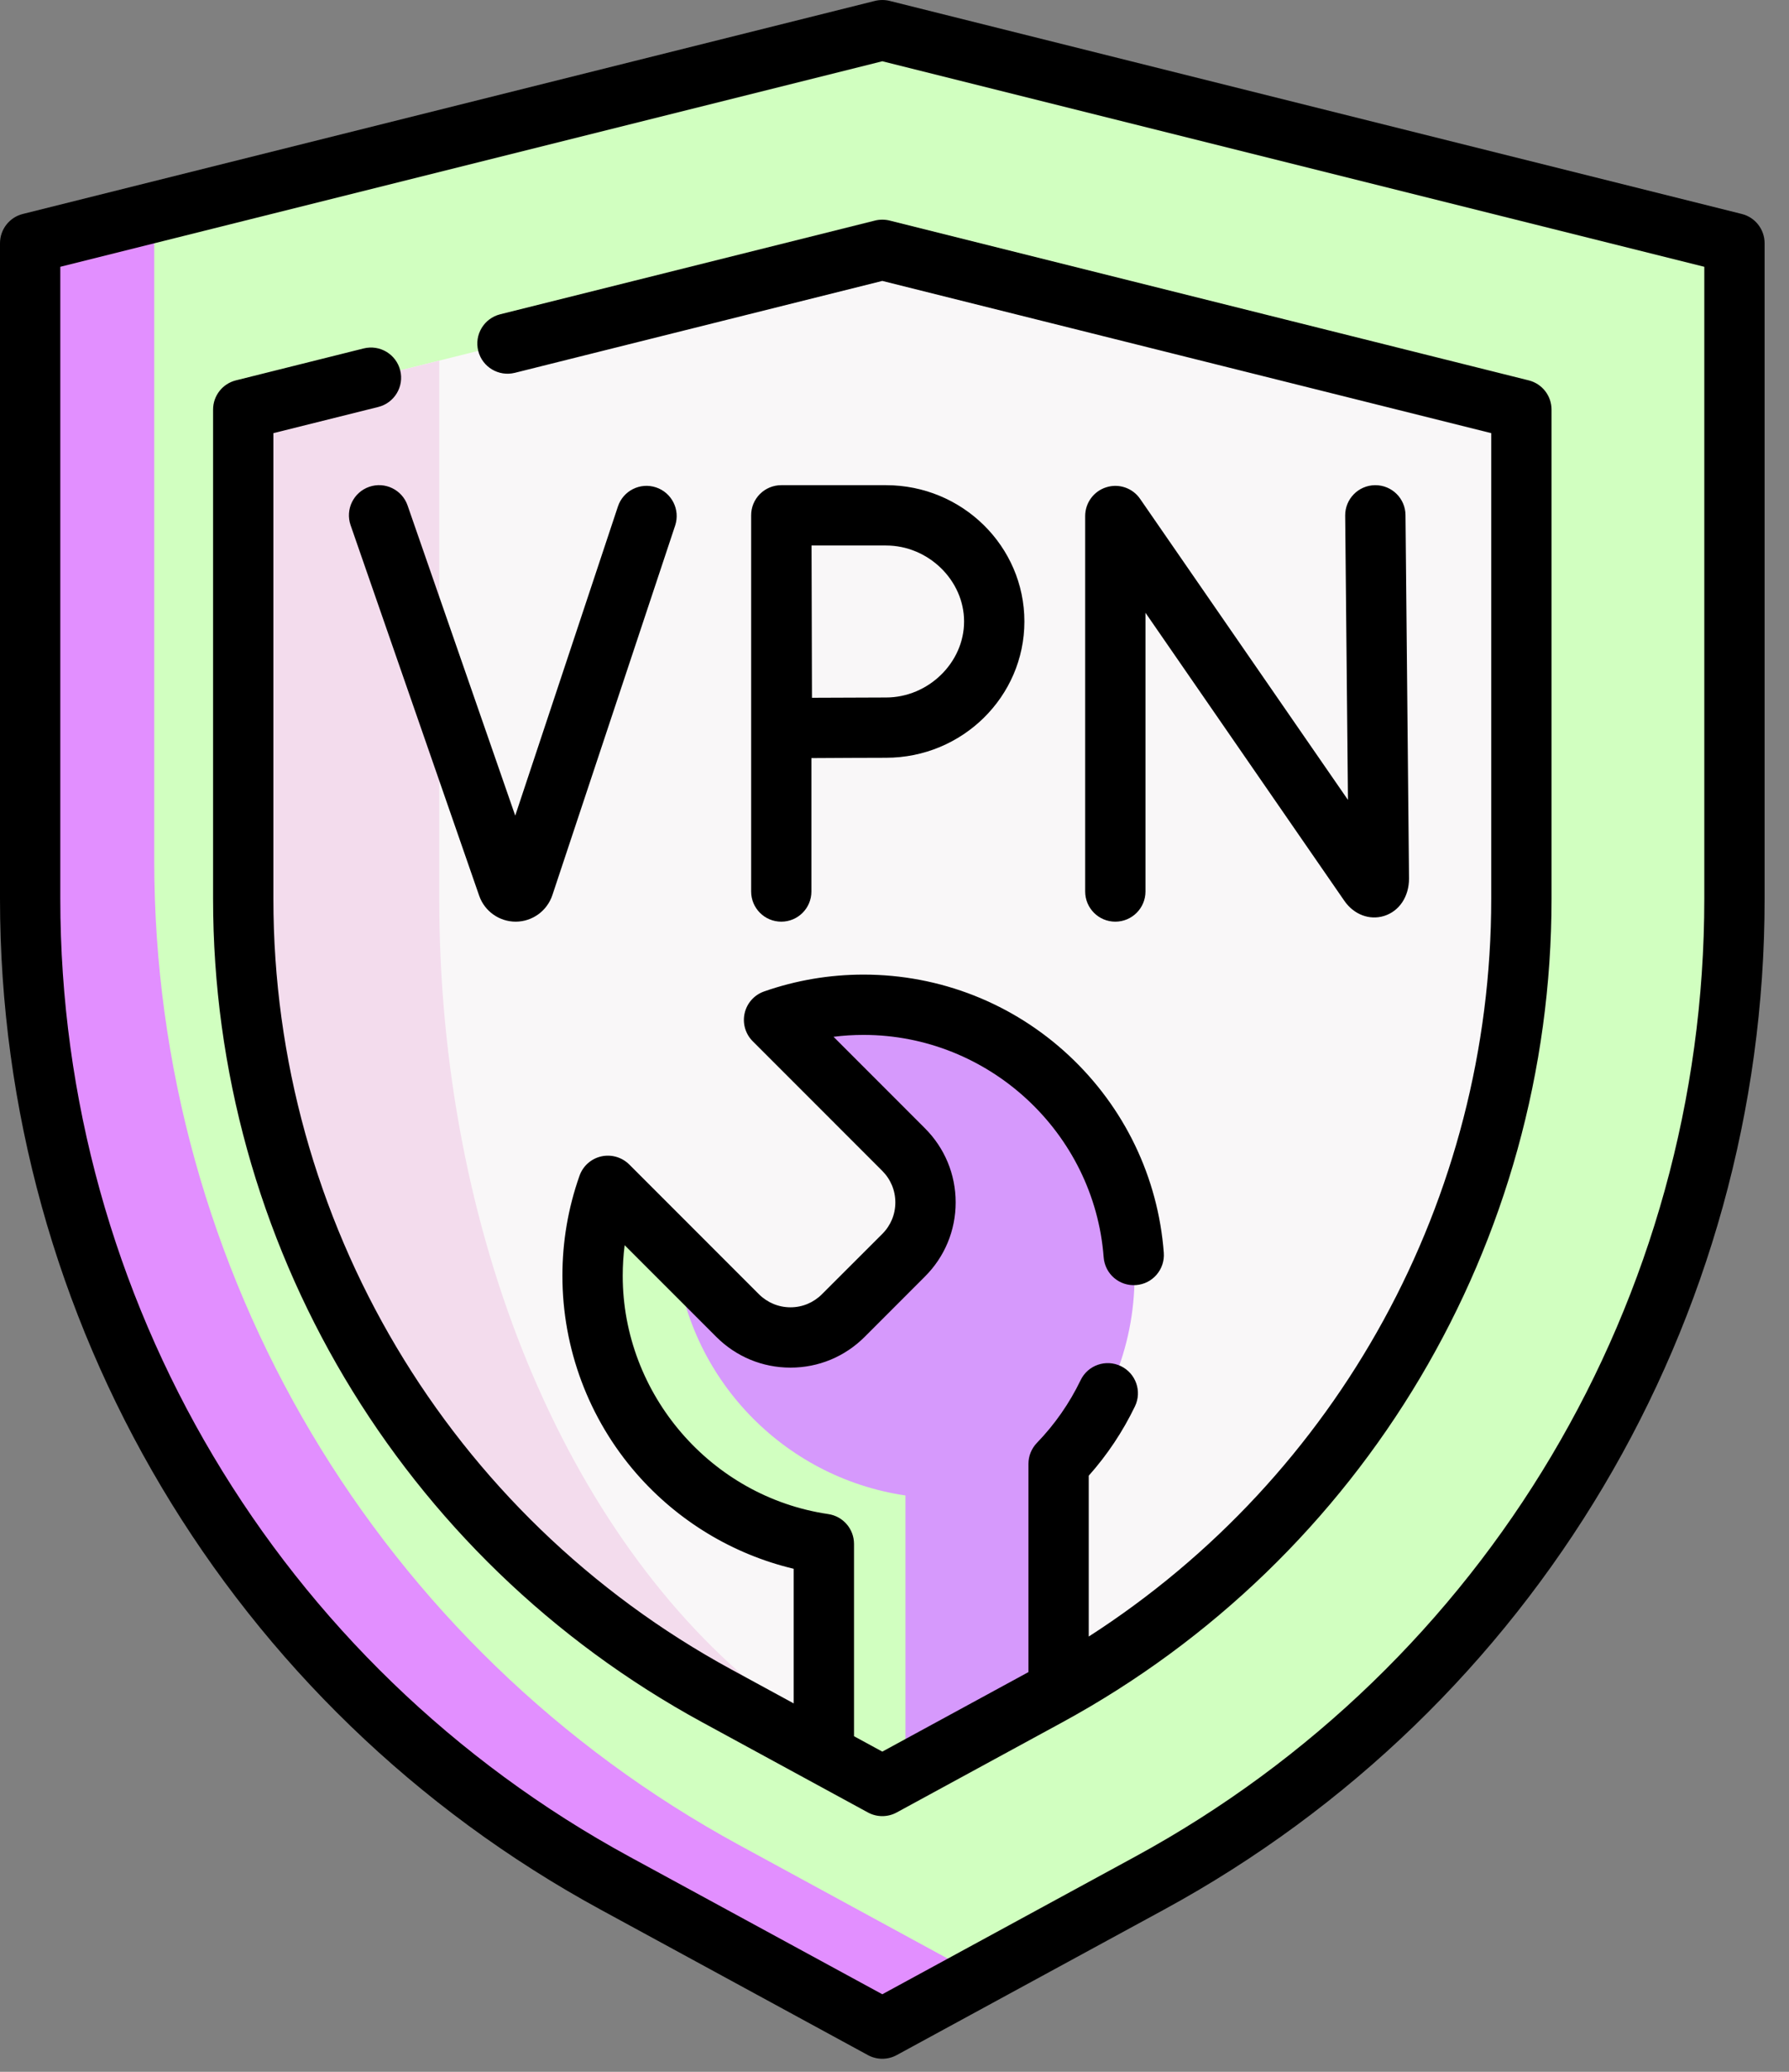
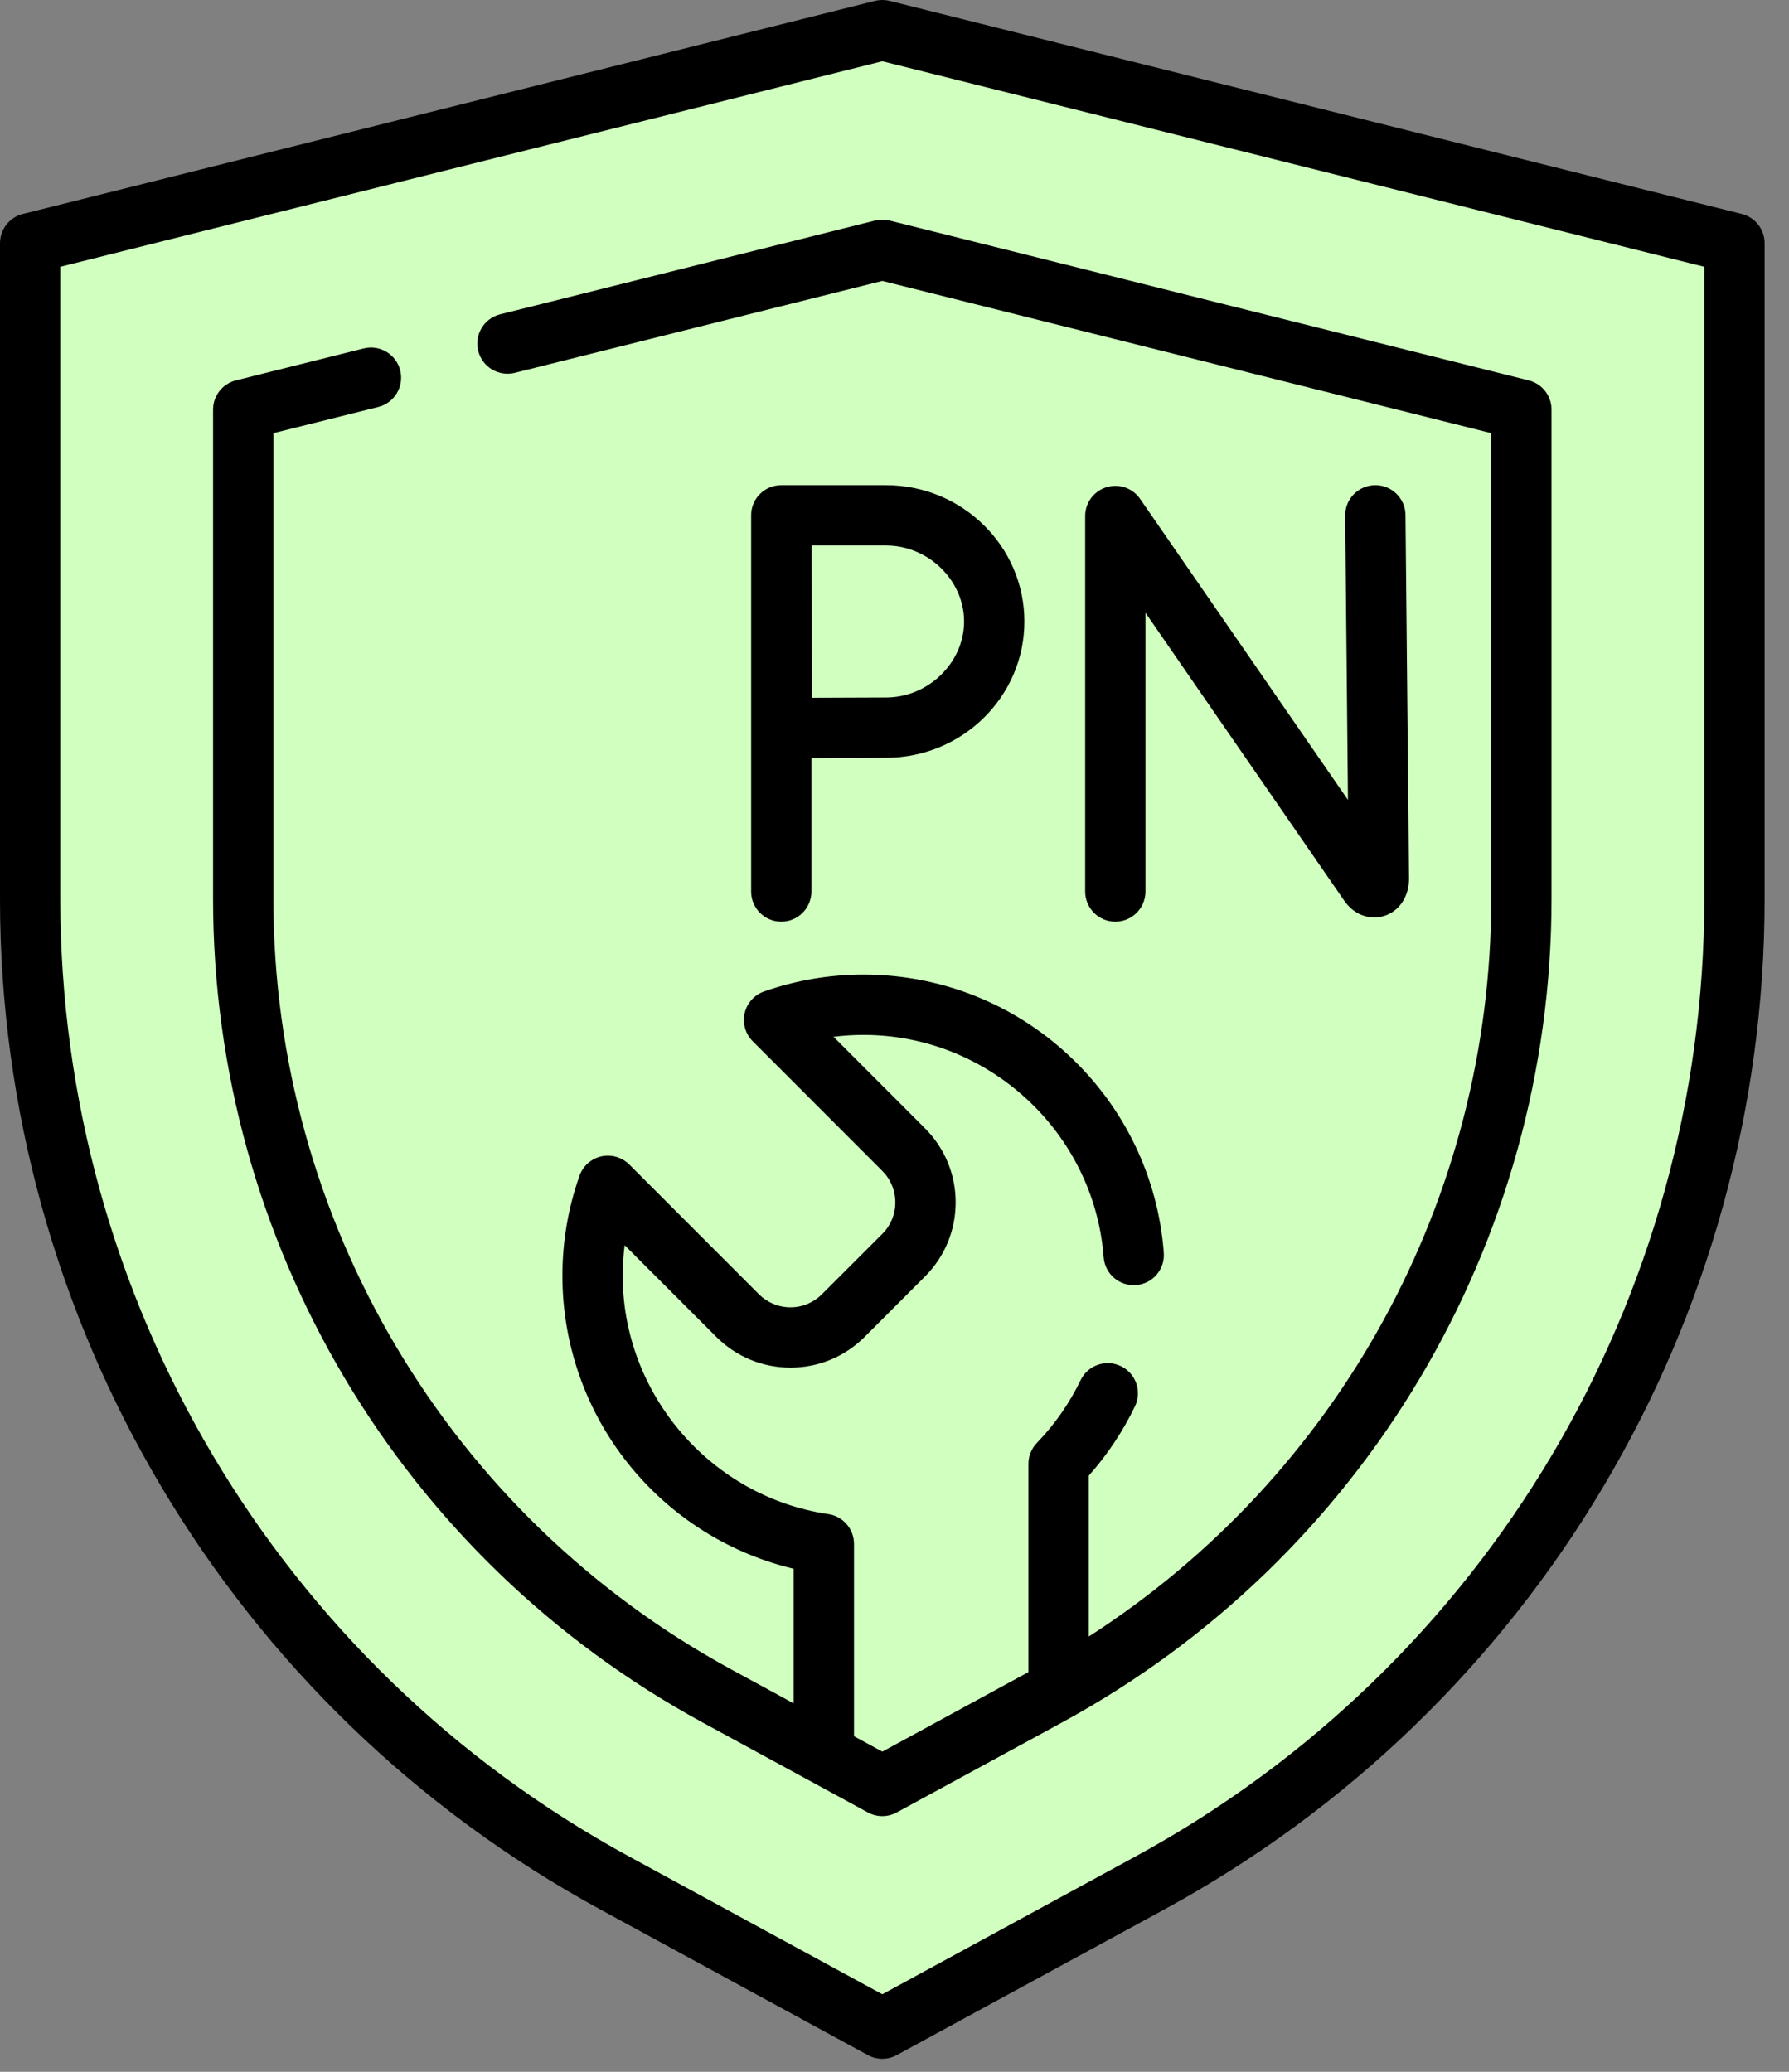
<svg xmlns="http://www.w3.org/2000/svg" width="38" height="44" viewBox="0 0 38 44" fill="none">
  <rect x="0" y="0" width="38" height="44" fill="#808080" stroke="none" />
  <path d="M18.741 0.64L36.841 5.166V19.09C36.841 27.807 32.075 35.827 24.418 39.993L18.741 43.082L13.064 39.993C5.407 35.827 0.641 27.807 0.641 19.09V5.166L18.741 0.64Z" fill="#D1FFC0" />
-   <path d="M20.802 41.961L18.742 43.082L13.066 39.993C5.407 35.827 0.641 27.808 0.641 19.09V5.165L3.276 4.506V18.281C3.276 26.999 8.043 35.018 15.7 39.184L20.802 41.961Z" fill="#E28FFF" />
-   <path d="M32.316 8.699V19.089C32.316 26.067 28.556 32.479 22.486 35.889C22.409 35.933 22.332 35.975 22.255 36.017L19.233 37.662L18.741 37.929L17.499 37.254L15.228 36.017C9.022 32.641 5.167 26.155 5.167 19.089V8.699L18.741 5.306L32.316 8.699Z" fill="#F9F7F8" />
-   <path d="M18.741 37.93L15.227 36.018C9.021 32.641 5.167 26.156 5.167 19.09V8.7L9.33 7.659V19.09C9.33 26.156 12.002 32.641 16.305 36.018L18.741 37.93Z" fill="#F3DCED" />
-   <path d="M24.099 27.094C24.099 28.646 23.484 30.053 22.485 31.088V35.889C22.409 35.933 22.332 35.975 22.255 36.017L18.741 37.929L17.499 37.254V32.788C14.72 32.38 12.586 29.987 12.586 27.094C12.586 26.425 12.702 25.782 12.913 25.184L15.668 27.939C16.288 28.56 17.293 28.56 17.913 27.939L19.194 26.658C19.814 26.039 19.814 25.034 19.194 24.414L16.441 21.661C17.036 21.452 17.677 21.339 18.343 21.339C21.522 21.339 24.099 23.916 24.099 27.094Z" fill="#D699FC" />
  <path d="M19.233 31.76V37.662L18.741 37.929L17.499 37.254V32.789C14.72 32.38 12.586 29.988 12.586 27.094C12.586 26.426 12.702 25.782 12.913 25.184L14.346 26.617C14.597 29.258 16.632 31.377 19.233 31.76Z" fill="#D1FFC0" />
  <path d="M36.997 4.544L18.896 0.019C18.794 -0.006 18.688 -0.006 18.585 0.019L0.485 4.544C0.2 4.615 0 4.872 0 5.166V19.09C0 28.049 4.889 36.274 12.758 40.556L18.435 43.645C18.53 43.697 18.636 43.723 18.741 43.723C18.846 43.723 18.952 43.697 19.047 43.645L24.724 40.556C32.593 36.274 37.482 28.049 37.482 19.09V5.166C37.482 4.872 37.282 4.615 36.997 4.544ZM36.201 19.09C36.201 27.579 31.569 35.373 24.111 39.431L18.741 42.353L13.37 39.431C5.913 35.373 1.281 27.579 1.281 19.09V5.666L18.741 1.301L36.201 5.666V19.09Z" fill="black" />
  <path d="M23.5 10.348C23.232 10.431 23.05 10.679 23.05 10.959V18.933C23.05 19.287 23.337 19.574 23.69 19.574C24.044 19.574 24.331 19.287 24.331 18.933V13.014L28.555 19.131C28.757 19.423 29.089 19.549 29.401 19.452C29.722 19.351 29.929 19.042 29.929 18.658L29.854 10.938C29.851 10.586 29.565 10.304 29.214 10.304C29.212 10.304 29.21 10.304 29.208 10.304C28.854 10.307 28.57 10.597 28.573 10.95L28.632 16.988L24.217 10.595C24.058 10.364 23.768 10.264 23.5 10.348Z" fill="black" />
-   <path d="M7.842 10.339C7.508 10.455 7.331 10.82 7.447 11.154L10.18 19.028C10.296 19.355 10.607 19.574 10.954 19.574H10.959C11.308 19.571 11.618 19.348 11.732 19.013L14.341 11.161C14.452 10.825 14.27 10.463 13.935 10.351C13.599 10.239 13.236 10.421 13.125 10.757L10.944 17.322L8.657 10.734C8.541 10.4 8.176 10.223 7.842 10.339Z" fill="black" />
  <path d="M15.955 18.933C15.955 19.287 16.241 19.574 16.595 19.574C16.949 19.574 17.235 19.287 17.235 18.933V16.1C17.752 16.097 18.457 16.093 18.82 16.093C20.44 16.093 21.759 14.795 21.759 13.199C21.759 11.602 20.44 10.304 18.82 10.304H16.595C16.425 10.304 16.262 10.371 16.141 10.492C16.021 10.613 15.954 10.776 15.955 10.946V18.933ZM18.82 11.585C19.718 11.585 20.478 12.324 20.478 13.199C20.478 14.073 19.718 14.813 18.82 14.813C18.459 14.813 17.763 14.816 17.247 14.819C17.245 14.289 17.239 12.136 17.238 11.584H18.82V11.585Z" fill="black" />
  <path d="M18.586 4.684L10.624 6.675C10.281 6.761 10.072 7.108 10.158 7.452C10.244 7.795 10.592 8.003 10.935 7.918L18.741 5.966L31.675 9.199V19.089C31.675 25.46 28.432 31.345 23.126 34.756V31.34C23.52 30.897 23.849 30.403 24.107 29.868C24.261 29.549 24.127 29.166 23.808 29.013C23.489 28.859 23.106 28.993 22.953 29.312C22.716 29.803 22.404 30.251 22.025 30.643C21.91 30.763 21.845 30.922 21.845 31.088V35.511L18.741 37.2L18.14 36.873V32.789C18.14 32.471 17.907 32.201 17.592 32.155C15.104 31.789 13.227 29.614 13.227 27.094C13.227 26.876 13.241 26.66 13.268 26.445L15.215 28.392C15.636 28.813 16.195 29.045 16.791 29.045C17.386 29.045 17.945 28.813 18.366 28.392L19.646 27.111C20.067 26.691 20.299 26.131 20.299 25.536C20.299 24.941 20.067 24.382 19.646 23.961L17.705 22.019C17.916 21.992 18.128 21.979 18.343 21.979C21.003 21.979 23.243 24.054 23.443 26.702C23.47 27.055 23.776 27.319 24.13 27.292C24.483 27.266 24.747 26.958 24.72 26.605C24.599 25.002 23.882 23.513 22.701 22.413C21.514 21.307 19.966 20.698 18.343 20.698C17.619 20.698 16.908 20.819 16.23 21.056C16.022 21.129 15.866 21.303 15.817 21.518C15.768 21.733 15.833 21.958 15.988 22.113L18.741 24.867C18.919 25.046 19.018 25.283 19.018 25.536C19.018 25.789 18.92 26.026 18.741 26.205L17.459 27.486C17.28 27.665 17.043 27.764 16.791 27.764C16.538 27.764 16.3 27.665 16.12 27.486L13.366 24.731C13.21 24.576 12.986 24.511 12.771 24.559C12.556 24.608 12.382 24.763 12.309 24.971C12.068 25.653 11.946 26.367 11.946 27.094C11.946 28.639 12.504 30.13 13.518 31.294C14.398 32.304 15.569 33.01 16.859 33.317V36.176L15.534 35.455C9.534 32.19 5.807 25.919 5.807 19.089V9.199L8.035 8.643C8.378 8.557 8.587 8.209 8.501 7.866C8.415 7.523 8.068 7.314 7.724 7.4L5.011 8.078C4.726 8.149 4.526 8.405 4.526 8.699V19.089C4.526 26.389 8.509 33.091 14.922 36.58L18.435 38.492C18.53 38.544 18.636 38.57 18.741 38.57C18.846 38.57 18.952 38.544 19.047 38.492L22.56 36.58C28.973 33.091 32.956 26.389 32.956 19.089V8.699C32.956 8.405 32.756 8.149 32.471 8.078L18.896 4.684C18.794 4.659 18.688 4.659 18.586 4.684Z" fill="black" />
</svg>